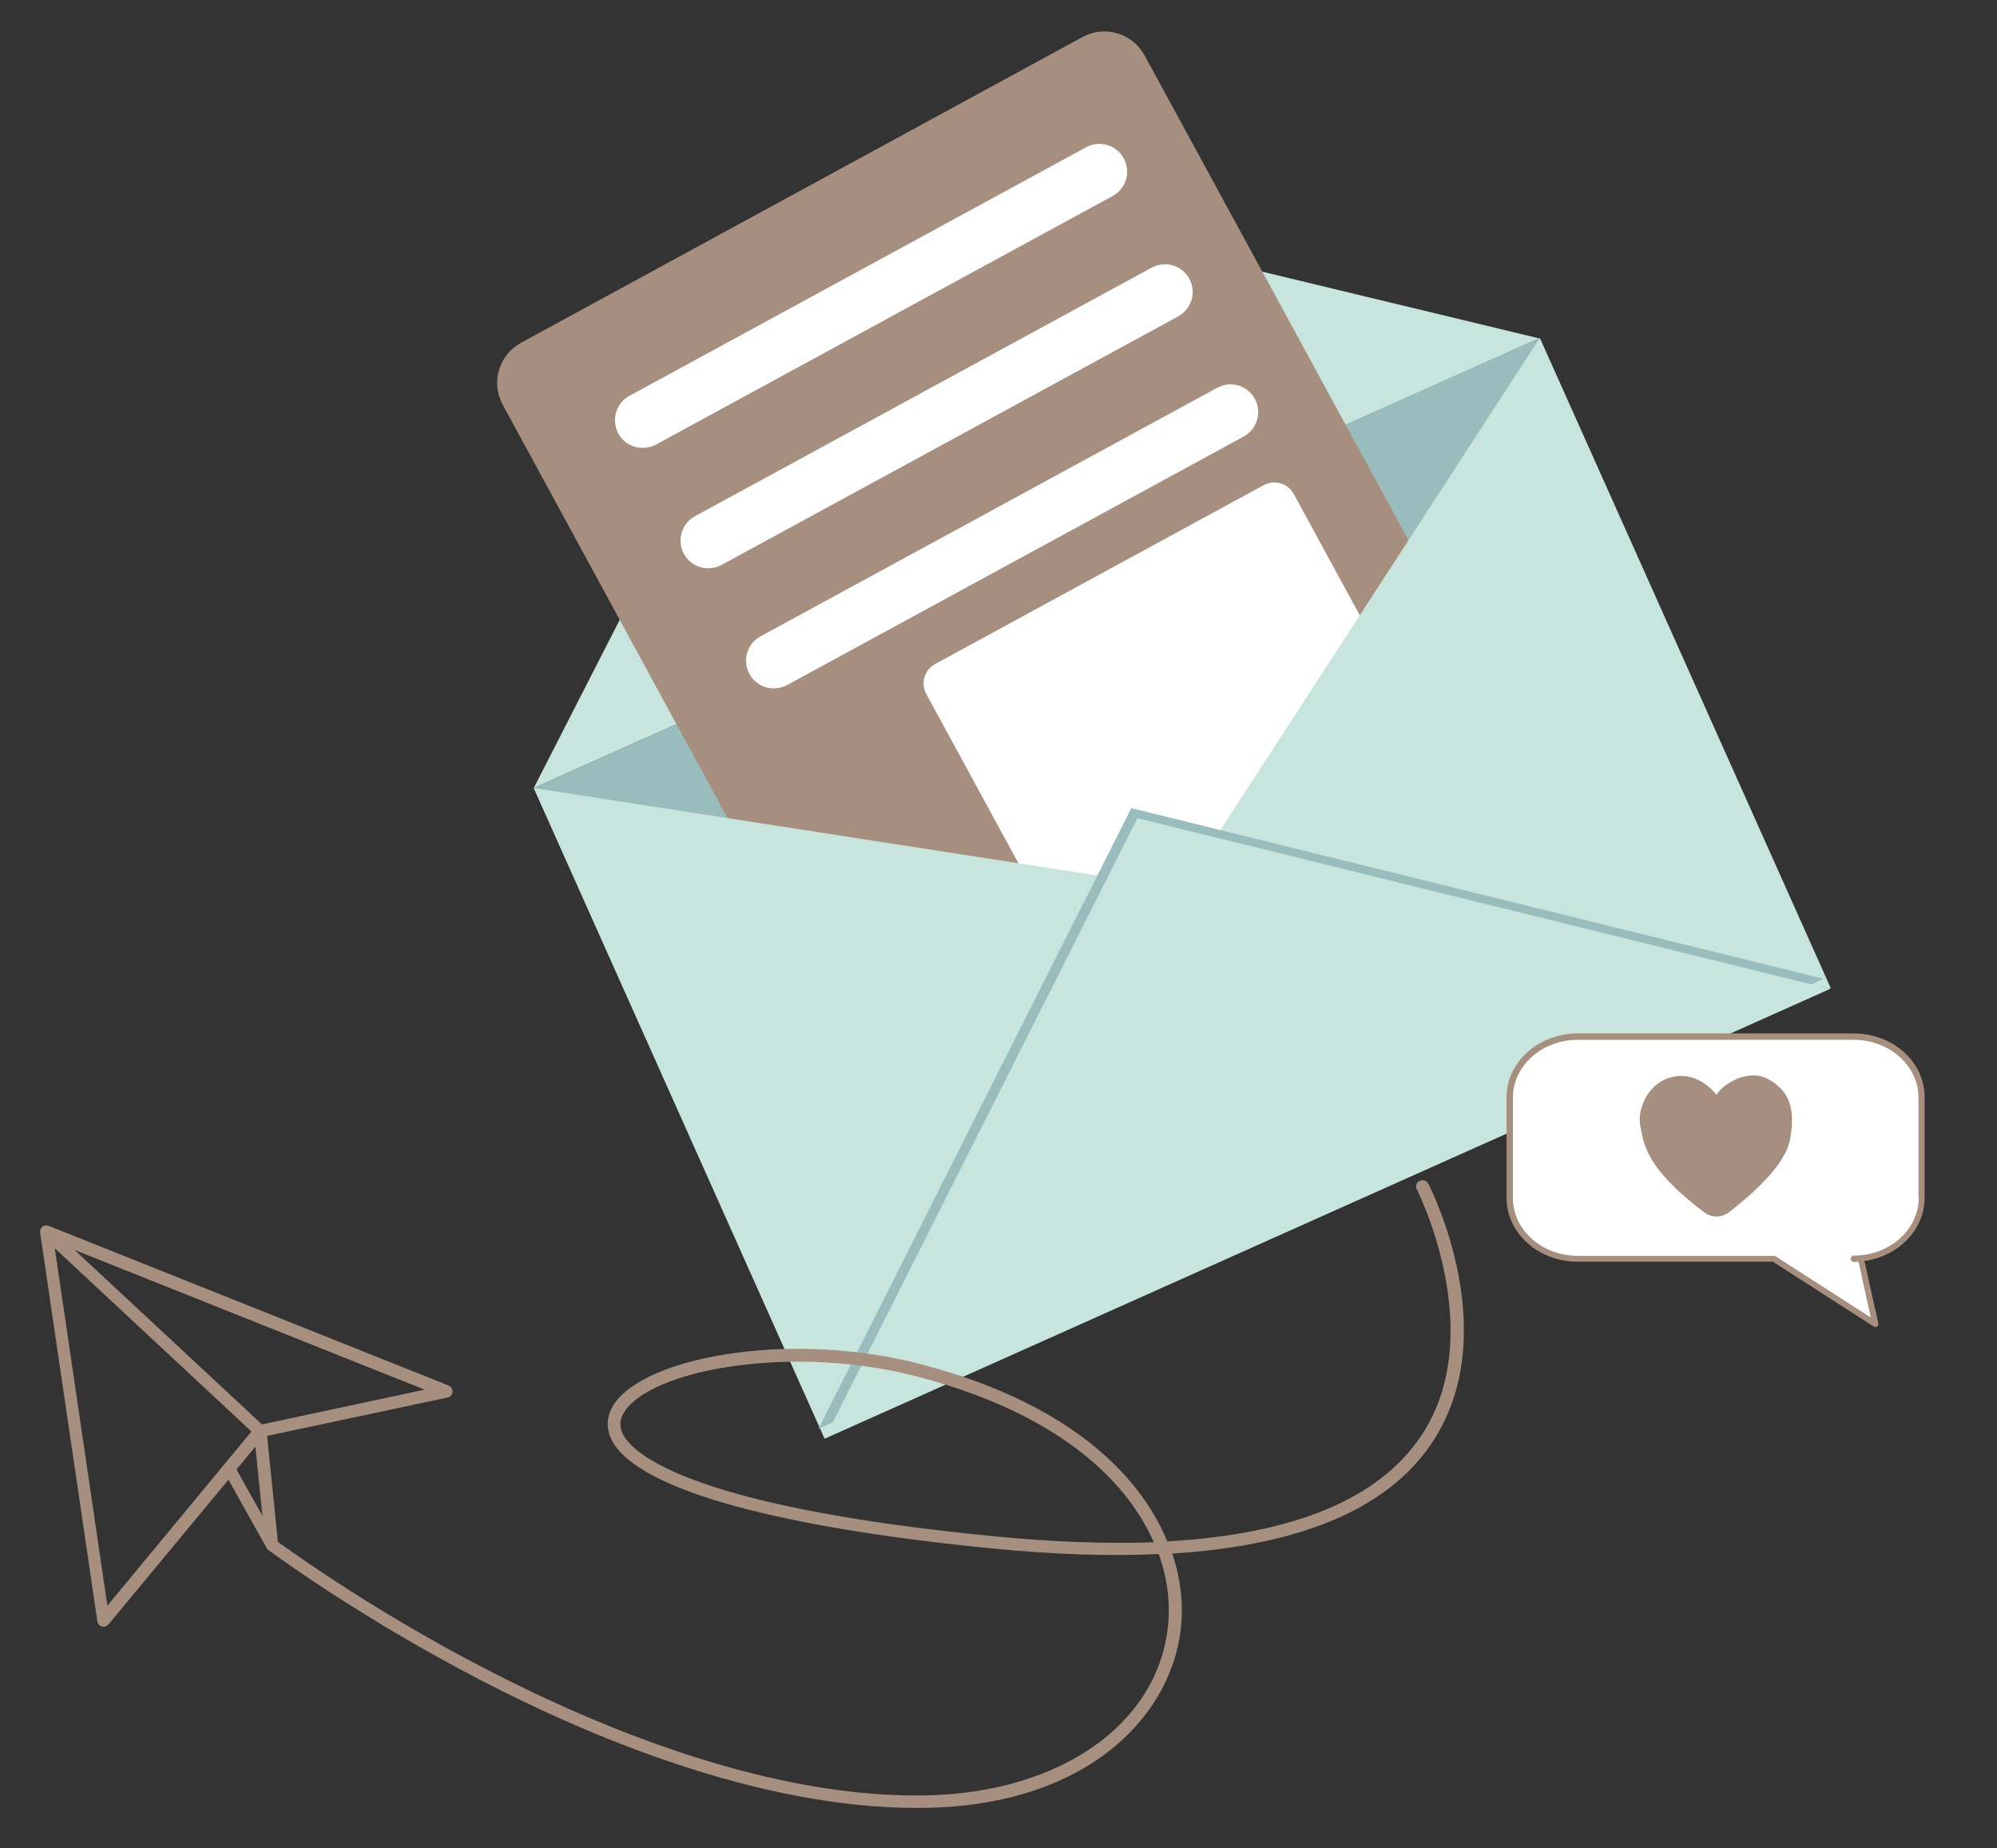
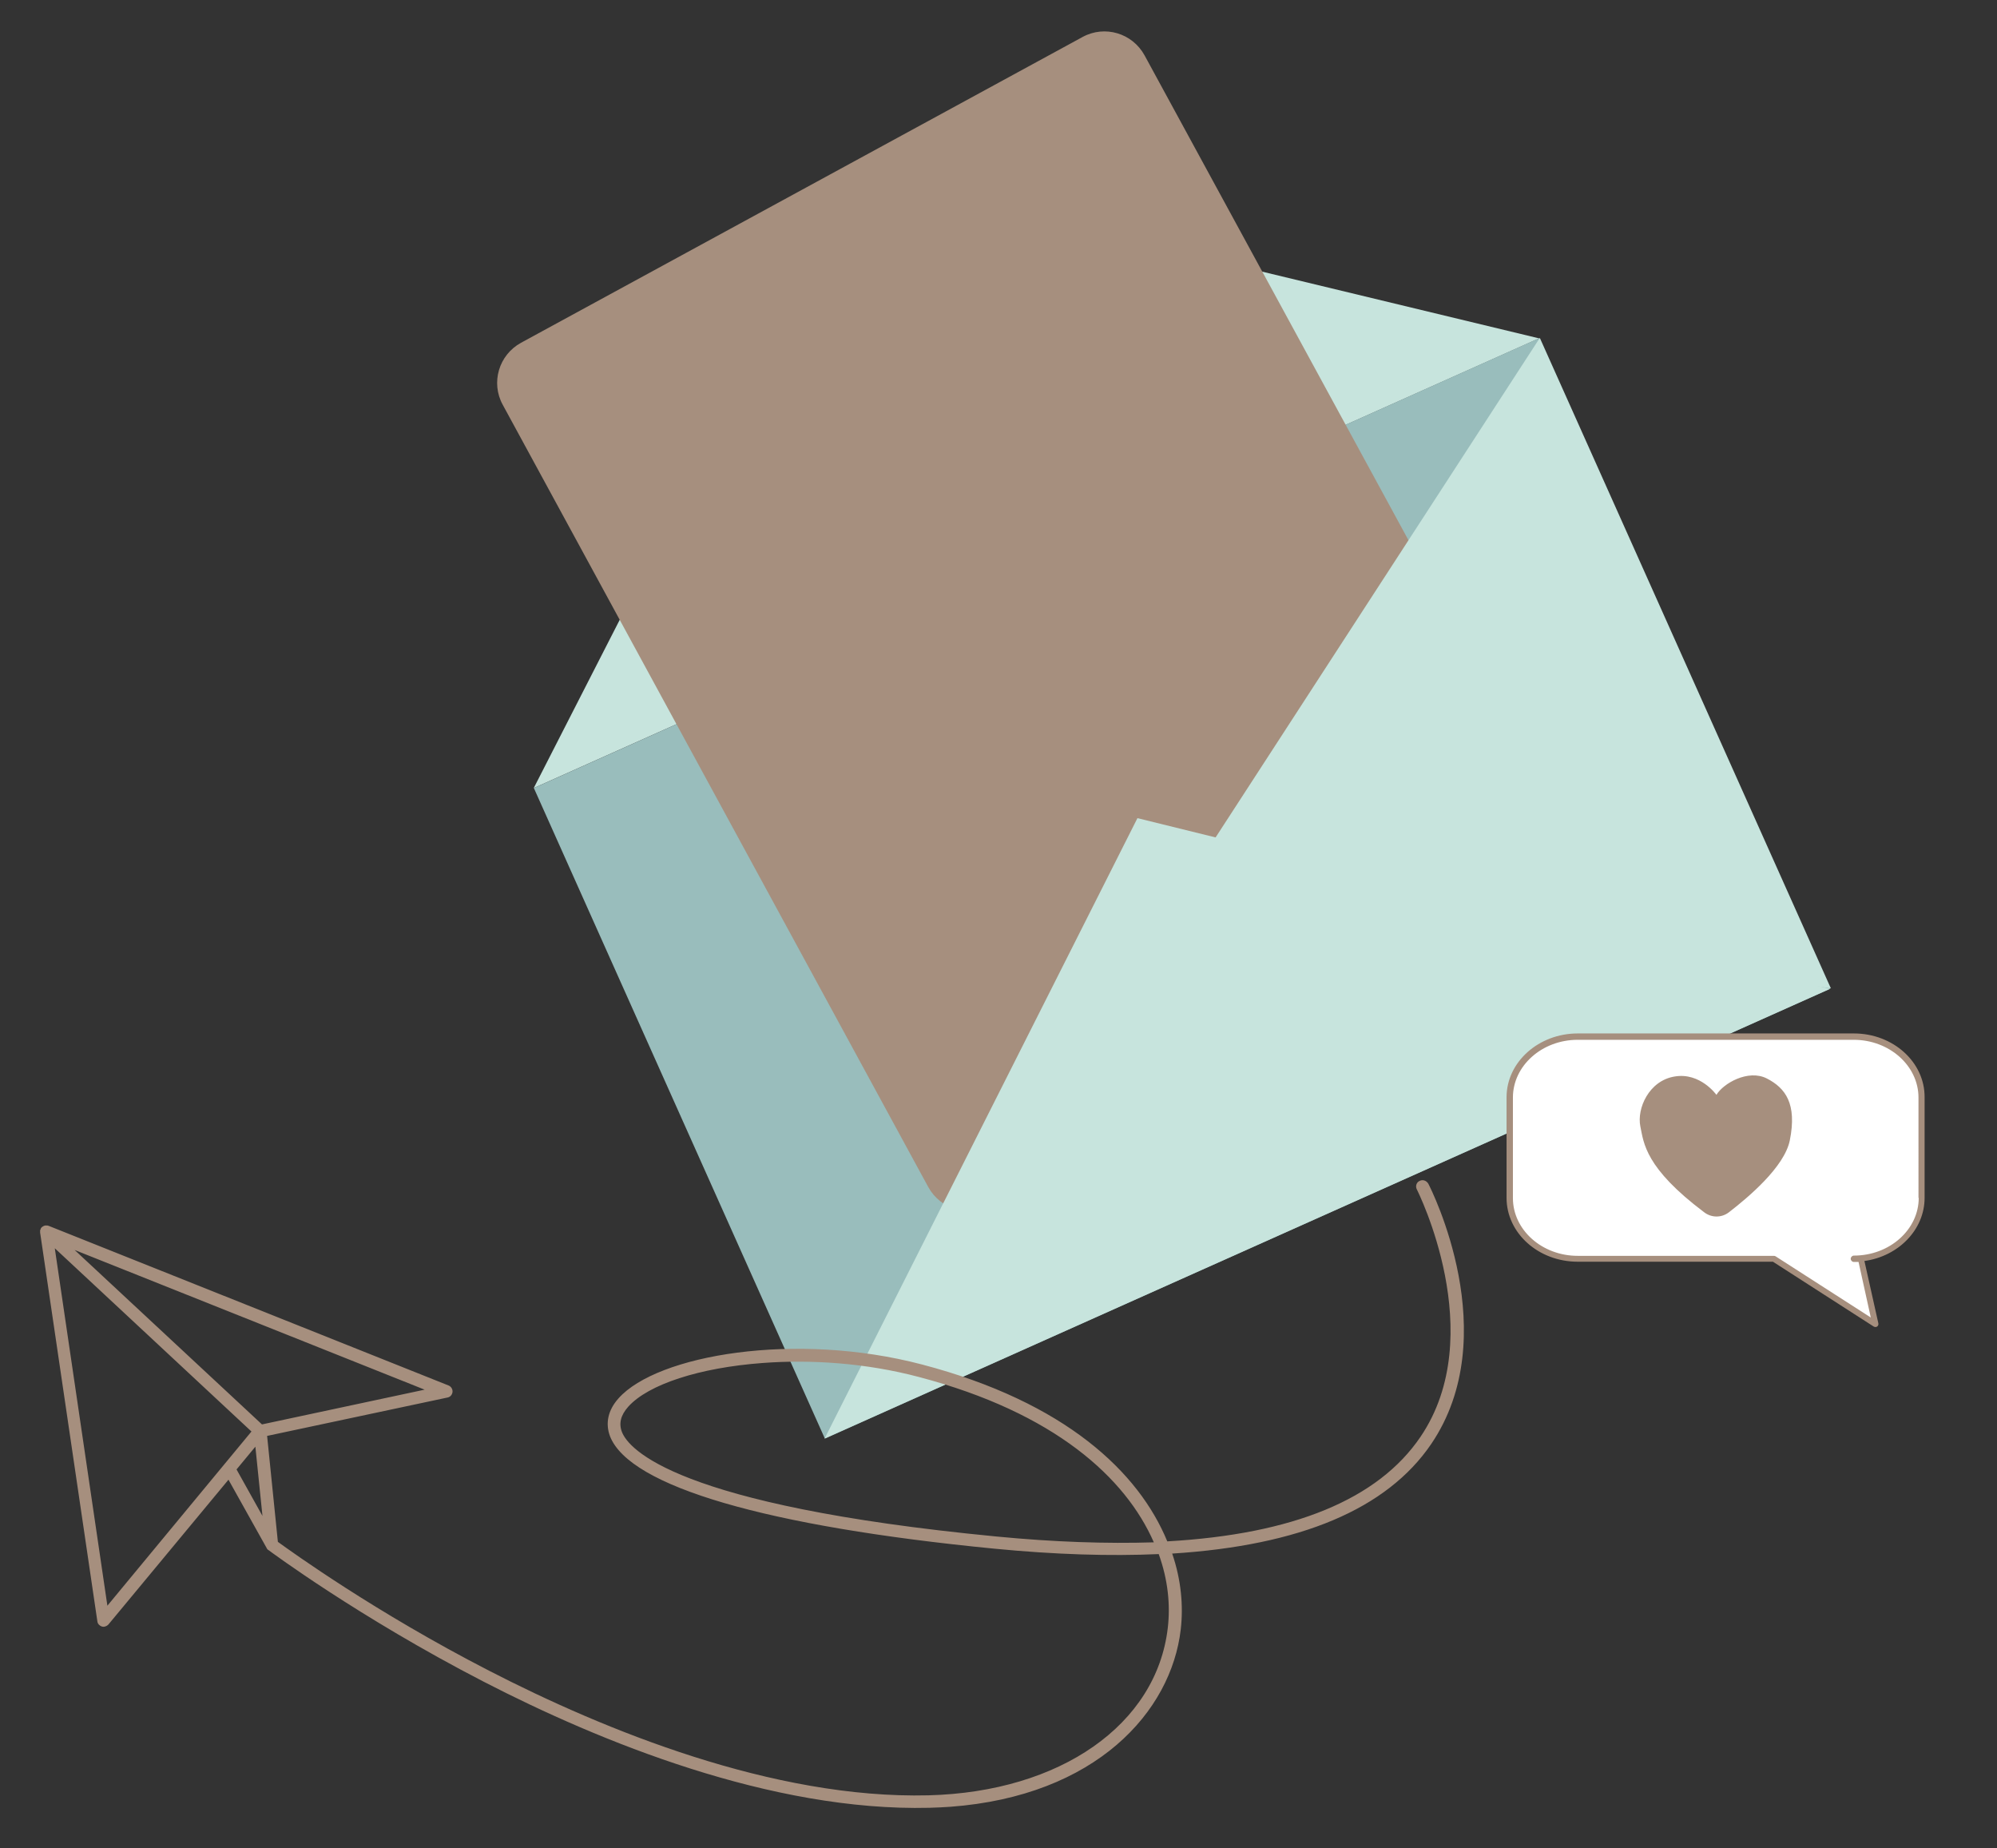
<svg xmlns="http://www.w3.org/2000/svg" fill="#000000" height="755.4" viewBox="0 0 816.4 755.4" width="816.4">
  <rect x="0" y="0" width="816.4" height="755.4" fill="#333333" stroke="none" />
  <path d="M629.2 138.3L346.9 70.3 218.2 322.1z" fill="#c7e4dd" />
  <path d="M258.1 217.5H708.3V508.8H258.1z" fill="#99bdbc" transform="rotate(-24.105 483.094 363.124)" />
  <path d="M634.4,367.7l-229.6,125c-9,4.9-20.3,1.6-25.3-7.5L205.5,165.4c-4.9-9-1.6-20.3,7.5-25.3l229.6-125 c9-4.9,20.3-1.6,25.3,7.5l174.1,319.8C646.8,351.5,643.5,362.8,634.4,367.7z" fill="#a68f7e" />
-   <path d="M595.6,343.3l-134.3,73.1c-4.4,2.4-9.9,0.8-12.3-3.6l-70.3-129.1c-2.4-4.4-0.8-9.9,3.6-12.3l134.3-73.1 c4.4-2.4,9.9-0.8,12.3,3.6l70.3,129.1C601.6,335.4,600,340.9,595.6,343.3z M459.4,64.7c-3-5.5-9.9-7.5-15.4-4.5L257.3,161.8 c-5.5,3-7.5,9.9-4.5,15.4c1.5,2.7,3.9,4.6,6.7,5.4c2.8,0.8,5.9,0.6,8.7-0.9L454.9,80.1C460.4,77.1,462.4,70.2,459.4,64.7z M486.2,113.9c-3-5.5-9.9-7.5-15.4-4.5L284.1,211c-5.5,3-7.5,9.9-4.5,15.4c1.5,2.7,3.9,4.6,6.7,5.4c2.8,0.8,5.9,0.6,8.7-0.9 l186.7-101.6C487.2,126.2,489.2,119.4,486.2,113.9z M513,163c-3-5.5-9.9-7.5-15.4-4.5L310.9,260.1c-5.5,3-7.5,9.9-4.5,15.4 c1.5,2.7,3.9,4.6,6.7,5.4c2.8,0.8,5.9,0.6,8.7-0.9l186.7-101.6C513.9,175.4,516,168.5,513,163z" fill="#ffffff" />
-   <path d="M218.2 322.1L483.2 363.2 337.1 588z" fill="#c7e4dd" />
  <path d="M629.5 138.1L483.5 363 748.5 404z" fill="#c7e4dd" />
  <g>
-     <path d="M745.6 400.1L462.5 330.3 334.6 584z" fill="#99bdbc" />
-   </g>
+     </g>
  <path d="M748.1 404.2L465 334.4 337.1 588z" fill="#c7e4dd" />
  <path d="M645,514.4h80.2l41.5,26.7l-5.9-26.7h-3c15.3,0,27.8-11.1,27.8-24.8v-41.1c0-13.7-12.4-24.8-27.8-24.8H645 c-15.3,0-27.8,11.1-27.8,24.8v41.1C617.3,503.3,629.7,514.4,645,514.4z" fill="#ffffff" />
  <path d="M757.9,422.4H645c-16,0-29.1,11.7-29.1,26.1v41.1c0,14.4,13,26.1,29.1,26.1h79.8l41.2,26.5 c0.2,0.1,0.5,0.2,0.7,0.2c0.3,0,0.5-0.1,0.7-0.2c0.4-0.3,0.6-0.8,0.5-1.3l-5.7-25.5c13.9-1.9,24.6-12.8,24.6-25.8v-41.1 C786.9,434.1,773.9,422.4,757.9,422.4z M784.4,489.6c0,13-11.9,23.6-26.5,23.6c-0.7,0-1.3,0.6-1.3,1.3c0,0.7,0.6,1.3,1.3,1.3h1.9 l5,22.7l-38.9-25c-0.2-0.1-0.4-0.2-0.7-0.2H645c-14.6,0-26.5-10.6-26.5-23.6v-41.1c0-13,11.9-23.6,26.5-23.6h112.8 c14.6,0,26.5,10.6,26.5,23.6V489.6z M731.7,466.1c-2.2,10.9-17,23.3-24.9,29.4c-3,2.3-7.1,2.3-10.1,0 c-24.2-18.2-24.7-28.3-26.1-35.1c-1.5-7.3,3.5-18.7,14-20.4c10.5-1.8,17.1,7.5,17.1,7.5c2.7-4.6,12.9-10.6,20.6-6.7 C729.9,444.7,734.7,451.1,731.7,466.1z M580.3,482.7c-1.3,0.6-1.7,2.2-1.1,3.4c0.3,0.6,29.9,59.4,1.5,101.2 c-17.3,25.5-52,39.8-103.5,42.7c-11.6-28.2-41.6-56.9-100.3-72.3c-51.8-13.6-108.2-3.9-124,13.8c-4.4,4.9-5.5,10.3-3.5,15.6 c8.1,20.5,63.9,36.8,157.2,45.9c24.7,2.4,47.1,3.1,67.1,2.2c3.8,10.5,4.8,20.8,3.7,30.2c-4.6,39.5-43.9,67-97.8,68.4 C316,735.4,246.8,707,200,682.9c-46.5-23.9-80.6-48.5-86.4-52.7l-4.4-43.3l73.8-15.7c1.1-0.2,1.9-1.2,2-2.3c0.1-1.1-0.6-2.2-1.6-2.6 L19.8,501c0,0,0,0-0.1,0c-0.1,0-0.2-0.1-0.3-0.1c0,0-0.1,0-0.1,0c-0.1,0-0.2,0-0.3,0c0,0-0.1,0-0.1,0c-0.1,0-0.2,0-0.3,0 c0,0-0.1,0-0.1,0c-0.1,0-0.2,0-0.3,0.1c0,0-0.1,0-0.1,0c-0.1,0-0.3,0.1-0.4,0.2c0,0,0,0,0,0c0,0,0,0,0,0c-0.1,0.1-0.2,0.1-0.4,0.2 c0,0-0.1,0.1-0.1,0.1c-0.1,0.1-0.1,0.1-0.2,0.2c0,0-0.1,0.1-0.1,0.1c-0.1,0.1-0.1,0.1-0.2,0.2c0,0,0,0,0,0.1c0,0,0,0.1,0,0.1 c0,0.1-0.1,0.1-0.1,0.2c0,0.1,0,0.1-0.1,0.2c0,0.1-0.1,0.2-0.1,0.2c0,0.1,0,0.1,0,0.2c0,0.1,0,0.2,0,0.2c0,0.1,0,0.1,0,0.2 c0,0.1,0,0.2,0,0.3c0,0,0,0.1,0,0.1c0,0,0,0,0,0l23.4,158.9c0.1,1,0.9,1.8,1.8,2.1c0.3,0.1,0.6,0.1,0.9,0.1c0.7-0.1,1.3-0.4,1.8-0.9 l49.1-59.2l15.7,28.1c0,0,0,0,0,0c0.1,0.2,0.2,0.4,0.4,0.5c0,0,0.1,0.1,0.1,0.1c0.1,0,0.1,0.1,0.2,0.1c0.4,0.3,36.8,27.4,88,53.8 c47.3,24.4,117.4,53.1,182.2,51.5c2.9-0.1,5.7-0.2,8.4-0.4c59.7-4.4,90.4-38.9,94.3-72.5c1.1-9.6,0.2-20.2-3.5-31 c52.4-3.3,87.8-18.2,105.9-44.8c30.1-44.4,0.1-103.9-1.2-106.4C583.1,482.5,581.6,482,580.3,482.7z M407.2,628 c-131.4-12.7-150.2-35.9-152.9-42.6c-1.4-3.5-0.6-6.9,2.5-10.4c8.2-9.2,29.3-16,54.9-17.9c19.8-1.5,42.4,0,63.9,5.7 c55.6,14.6,84.6,41.3,96.1,67.6C452.5,631,430.9,630.3,407.2,628z M173.6,568l-66.5,14.2l-76.6-71.3L173.6,568z M43.9,656.3 L22.4,510.2l80.4,74.9L43.9,656.3z M96.7,600.6l7.7-9.3l2.9,28.3L96.7,600.6z" fill="#a68f7e" />
</svg>